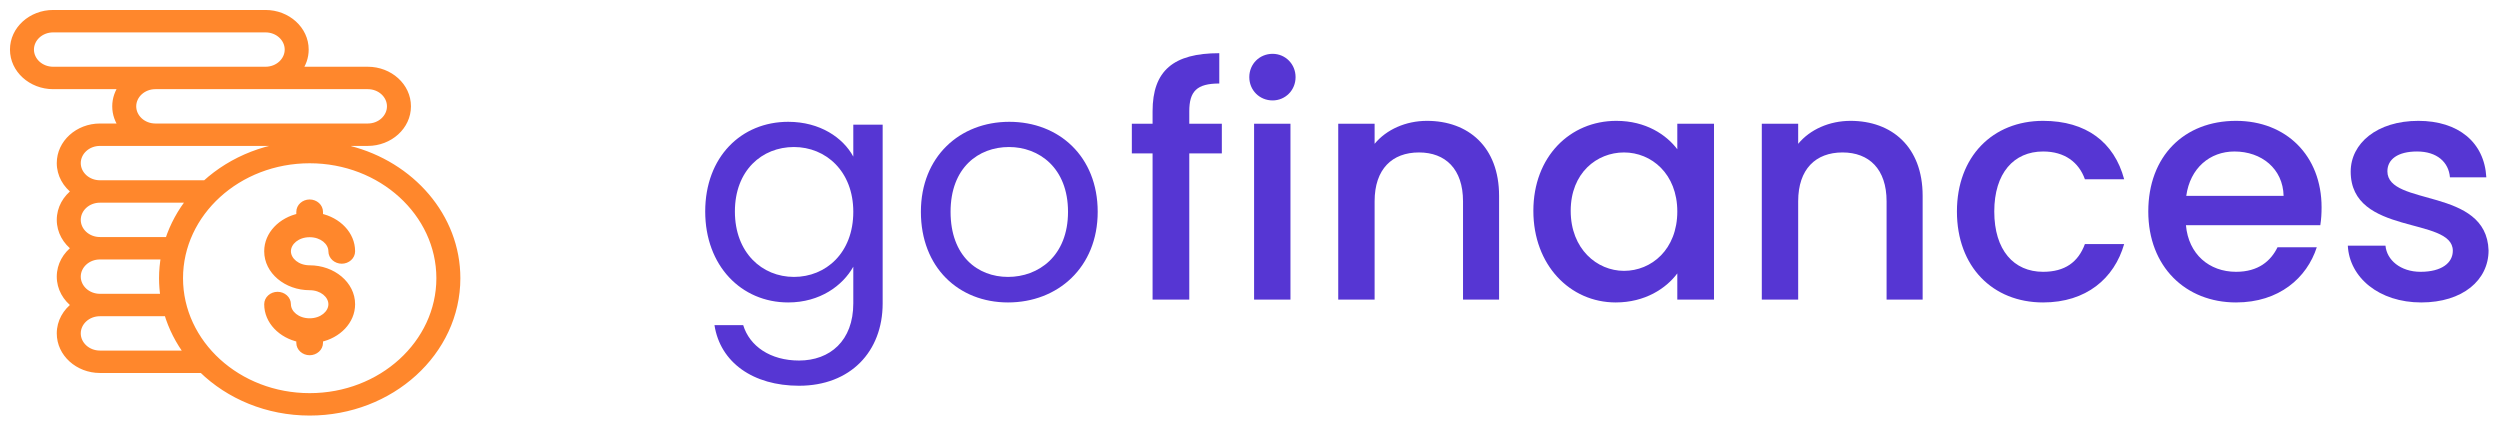
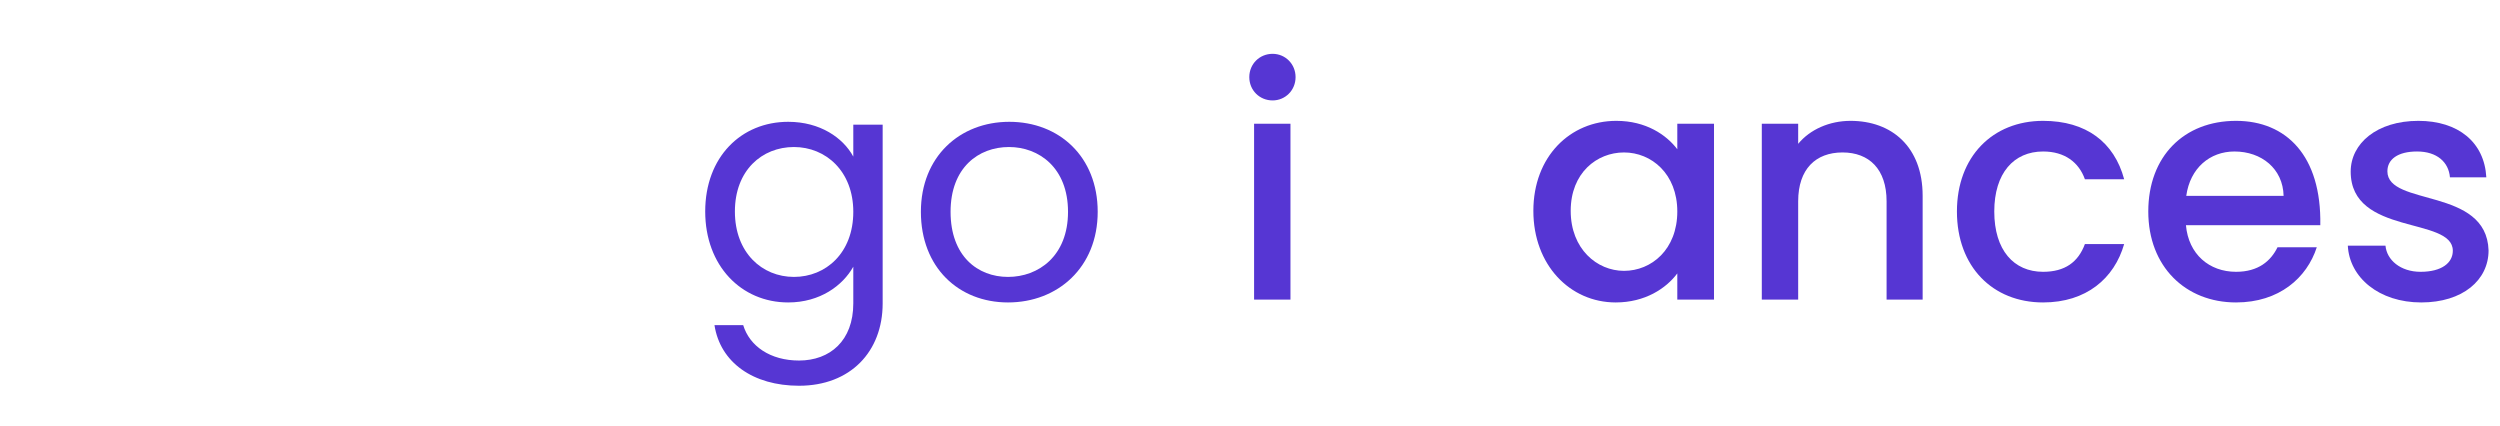
<svg xmlns="http://www.w3.org/2000/svg" width="188" height="32" viewBox="0 0 188 32" fill="none">
-   <path fill-rule="evenodd" clip-rule="evenodd" d="M25.959 10.723C26.072 10.874 26.169 11.036 26.249 11.208C30.926 12.388 34.369 16.296 34.369 20.921C34.369 26.479 29.398 31 23.289 31C20.1 31 17.221 29.767 15.198 27.798H7.517C5.864 27.798 4.519 26.575 4.519 25.071C4.519 24.207 4.963 23.437 5.654 22.937C4.963 22.437 4.519 21.666 4.519 20.802C4.519 19.939 4.963 19.168 5.654 18.668C4.963 18.168 4.519 17.397 4.519 16.534C4.519 15.67 4.963 14.899 5.654 14.399C4.963 13.899 4.519 13.129 4.519 12.265C4.519 10.761 5.864 9.538 7.517 9.538H9.217C8.885 9.099 8.69 8.568 8.69 7.996C8.69 7.424 8.885 6.893 9.217 6.455H3.998C2.345 6.455 1 5.231 1 3.727C1 2.223 2.345 1 3.998 1H19.965C21.618 1 22.963 2.223 22.963 3.727C22.963 4.299 22.768 4.83 22.437 5.269H27.656C29.309 5.269 30.654 6.492 30.654 7.996C30.654 9.5 29.309 10.723 27.656 10.723H25.959ZM29.35 7.996C29.35 7.146 28.59 6.455 27.656 6.455H11.688C10.754 6.455 9.994 7.146 9.994 7.996C9.994 8.846 10.754 9.538 11.688 9.538H23.485H27.656C28.59 9.538 29.35 8.846 29.35 7.996ZM2.303 3.727C2.303 4.577 3.064 5.269 3.998 5.269H19.965C20.9 5.269 21.66 4.577 21.66 3.727C21.66 2.877 20.9 2.186 19.965 2.186H3.998C3.064 2.186 2.303 2.877 2.303 3.727ZM23.485 10.723H7.517C6.583 10.723 5.823 11.415 5.823 12.265C5.823 13.115 6.583 13.806 7.517 13.806H15.449C17.456 11.976 20.23 10.842 23.289 10.842C23.604 10.842 23.916 10.855 24.224 10.878C23.999 10.779 23.747 10.723 23.485 10.723ZM14.335 14.992H7.517C6.583 14.992 5.823 15.684 5.823 16.534C5.823 17.384 6.583 18.075 7.517 18.075H12.66C13.024 16.954 13.595 15.914 14.335 14.992ZM12.361 19.261H7.517C6.583 19.261 5.823 19.952 5.823 20.802C5.823 21.652 6.583 22.344 7.517 22.344H12.321C12.248 21.879 12.21 21.404 12.21 20.921C12.21 20.355 12.262 19.801 12.361 19.261ZM5.823 25.071C5.823 25.921 6.583 26.613 7.517 26.613H14.151C13.45 25.684 12.916 24.645 12.587 23.53H7.517C6.583 23.53 5.823 24.221 5.823 25.071ZM13.513 20.921C13.513 25.825 17.899 29.814 23.289 29.814C28.68 29.814 33.065 25.825 33.065 20.921C33.065 16.017 28.68 12.028 23.289 12.028C17.899 12.028 13.513 16.017 13.513 20.921ZM21.627 18.895C21.627 19.615 22.371 20.201 23.286 20.201C25.033 20.201 26.454 21.403 26.454 22.88C26.454 24.137 25.424 25.194 24.04 25.481V25.778C24.04 26.157 23.703 26.464 23.286 26.464C22.87 26.464 22.532 26.157 22.532 25.778V25.481C21.148 25.194 20.118 24.137 20.118 22.88C20.118 22.501 20.456 22.194 20.873 22.194C21.289 22.194 21.627 22.501 21.627 22.88C21.627 23.6 22.371 24.186 23.286 24.186C24.201 24.186 24.945 23.6 24.945 22.88C24.945 22.159 24.201 21.573 23.286 21.573C21.539 21.573 20.118 20.372 20.118 18.895C20.118 17.637 21.148 16.58 22.532 16.293V15.936C22.532 15.557 22.87 15.25 23.286 15.25C23.703 15.25 24.04 15.557 24.04 15.936V16.293C25.424 16.58 26.454 17.637 26.454 18.895C26.454 19.273 26.116 19.581 25.7 19.581C25.283 19.581 24.945 19.273 24.945 18.895C24.945 18.174 24.201 17.588 23.286 17.588C22.371 17.588 21.627 18.174 21.627 18.895Z" fill="#FF872C" />
-   <path d="M26.249 11.208L26.022 11.312L26.072 11.421L26.187 11.45L26.249 11.208ZM25.959 10.723V10.473H25.458L25.759 10.874L25.959 10.723ZM15.198 27.798L15.372 27.619L15.3 27.548H15.198V27.798ZM5.654 22.937L5.801 23.139L6.081 22.937L5.801 22.734L5.654 22.937ZM5.654 18.668L5.801 18.87L6.081 18.668L5.801 18.465L5.654 18.668ZM5.654 14.399L5.801 14.602L6.081 14.399L5.801 14.197L5.654 14.399ZM9.217 9.538V9.788H9.72L9.416 9.387L9.217 9.538ZM9.217 6.455L9.416 6.605L9.719 6.205H9.217V6.455ZM22.437 5.269L22.237 5.118L21.934 5.519H22.437V5.269ZM15.449 13.806V14.056H15.546L15.617 13.991L15.449 13.806ZM24.224 10.878L24.205 11.127L24.325 10.649L24.224 10.878ZM14.335 14.992L14.53 15.149L14.857 14.742H14.335V14.992ZM12.66 18.075V18.325H12.842L12.898 18.152L12.66 18.075ZM12.361 19.261L12.607 19.306L12.661 19.011H12.361V19.261ZM12.321 22.344V22.594H12.613L12.568 22.305L12.321 22.344ZM14.151 26.613V26.863H14.652L14.35 26.462L14.151 26.613ZM12.587 23.53L12.827 23.459L12.774 23.28H12.587V23.53ZM24.04 25.481L23.99 25.236L23.79 25.278V25.481H24.04ZM22.532 25.481H22.782V25.278L22.583 25.236L22.532 25.481ZM22.532 16.293L22.583 16.538L22.782 16.497V16.293H22.532ZM24.04 16.293H23.79V16.497L23.99 16.538L24.04 16.293ZM26.476 11.103C26.389 10.915 26.282 10.737 26.159 10.573L25.759 10.874C25.862 11.01 25.95 11.157 26.022 11.312L26.476 11.103ZM34.619 20.921C34.619 16.164 31.08 12.169 26.31 10.965L26.187 11.45C30.771 12.607 34.119 16.427 34.119 20.921H34.619ZM23.289 31.25C29.514 31.25 34.619 26.638 34.619 20.921H34.119C34.119 26.319 29.283 30.75 23.289 30.75V31.25ZM15.024 27.977C17.094 29.992 20.035 31.25 23.289 31.25V30.75C20.164 30.75 17.349 29.542 15.372 27.619L15.024 27.977ZM7.517 28.048H15.198V27.548H7.517V28.048ZM4.269 25.071C4.269 26.735 5.749 28.048 7.517 28.048V27.548C5.98 27.548 4.769 26.415 4.769 25.071H4.269ZM5.508 22.734C4.76 23.276 4.269 24.118 4.269 25.071H4.769C4.769 24.297 5.167 23.598 5.801 23.139L5.508 22.734ZM4.269 20.802C4.269 21.756 4.76 22.598 5.508 23.139L5.801 22.734C5.167 22.275 4.769 21.576 4.769 20.802H4.269ZM5.508 18.465C4.76 19.007 4.269 19.849 4.269 20.802H4.769C4.769 20.028 5.167 19.329 5.801 18.87L5.508 18.465ZM4.269 16.534C4.269 17.487 4.76 18.329 5.508 18.87L5.801 18.465C5.167 18.007 4.769 17.308 4.769 16.534H4.269ZM5.508 14.197C4.76 14.738 4.269 15.58 4.269 16.534H4.769C4.769 15.759 5.167 15.06 5.801 14.602L5.508 14.197ZM4.269 12.265C4.269 13.218 4.76 14.06 5.508 14.602L5.801 14.197C5.167 13.738 4.769 13.039 4.769 12.265H4.269ZM7.517 9.288C5.749 9.288 4.269 10.601 4.269 12.265H4.769C4.769 10.921 5.98 9.788 7.517 9.788V9.288ZM9.217 9.288H7.517V9.788H9.217V9.288ZM8.44 7.996C8.44 8.626 8.655 9.209 9.018 9.688L9.416 9.387C9.115 8.988 8.94 8.509 8.94 7.996H8.44ZM9.018 6.304C8.655 6.783 8.44 7.366 8.44 7.996H8.94C8.94 7.483 9.115 7.004 9.416 6.605L9.018 6.304ZM3.998 6.705H9.217V6.205H3.998V6.705ZM0.75 3.727C0.75 5.391 2.23 6.705 3.998 6.705V6.205C2.46 6.205 1.25 5.071 1.25 3.727H0.75ZM3.998 0.75C2.23 0.75 0.75 2.064 0.75 3.727H1.25C1.25 2.383 2.46 1.25 3.998 1.25V0.75ZM19.965 0.75H3.998V1.25H19.965V0.75ZM23.213 3.727C23.213 2.064 21.734 0.75 19.965 0.75V1.25C21.503 1.25 22.713 2.383 22.713 3.727H23.213ZM22.636 5.42C22.998 4.94 23.213 4.357 23.213 3.727H22.713C22.713 4.241 22.539 4.719 22.237 5.118L22.636 5.42ZM27.656 5.019H22.437V5.519H27.656V5.019ZM30.904 7.996C30.904 6.332 29.424 5.019 27.656 5.019V5.519C29.194 5.519 30.404 6.652 30.404 7.996H30.904ZM27.656 10.973C29.424 10.973 30.904 9.66 30.904 7.996H30.404C30.404 9.34 29.194 10.473 27.656 10.473V10.973ZM25.959 10.973H27.656V10.473H25.959V10.973ZM27.656 6.705C28.475 6.705 29.1 7.306 29.1 7.996H29.6C29.6 6.986 28.706 6.205 27.656 6.205V6.705ZM11.688 6.705H27.656V6.205H11.688V6.705ZM10.244 7.996C10.244 7.306 10.869 6.705 11.688 6.705V6.205C10.639 6.205 9.744 6.986 9.744 7.996H10.244ZM11.688 9.288C10.869 9.288 10.244 8.686 10.244 7.996H9.744C9.744 9.006 10.639 9.788 11.688 9.788V9.288ZM23.485 9.288H11.688V9.788H23.485V9.288ZM27.656 9.288H23.485V9.788H27.656V9.288ZM29.1 7.996C29.1 8.686 28.475 9.288 27.656 9.288V9.788C28.706 9.788 29.6 9.006 29.6 7.996H29.1ZM3.998 5.019C3.179 5.019 2.553 4.417 2.553 3.727H2.053C2.053 4.737 2.948 5.519 3.998 5.519V5.019ZM19.965 5.019H3.998V5.519H19.965V5.019ZM21.41 3.727C21.41 4.417 20.785 5.019 19.965 5.019V5.519C21.015 5.519 21.91 4.737 21.91 3.727H21.41ZM19.965 2.436C20.785 2.436 21.41 3.037 21.41 3.727H21.91C21.91 2.718 21.015 1.936 19.965 1.936V2.436ZM3.998 2.436H19.965V1.936H3.998V2.436ZM2.553 3.727C2.553 3.037 3.179 2.436 3.998 2.436V1.936C2.948 1.936 2.053 2.718 2.053 3.727H2.553ZM7.517 10.973H23.485V10.473H7.517V10.973ZM6.073 12.265C6.073 11.575 6.698 10.973 7.517 10.973V10.473C6.468 10.473 5.573 11.255 5.573 12.265H6.073ZM7.517 13.556C6.698 13.556 6.073 12.955 6.073 12.265H5.573C5.573 13.275 6.468 14.056 7.517 14.056V13.556ZM15.449 13.556H7.517V14.056H15.449V13.556ZM23.289 10.592C20.168 10.592 17.334 11.749 15.28 13.622L15.617 13.991C17.578 12.203 20.292 11.092 23.289 11.092V10.592ZM24.243 10.629C23.929 10.605 23.611 10.592 23.289 10.592V11.092C23.597 11.092 23.903 11.104 24.205 11.127L24.243 10.629ZM23.485 10.973C23.712 10.973 23.929 11.021 24.123 11.107L24.325 10.649C24.068 10.536 23.782 10.473 23.485 10.473V10.973ZM7.517 15.242H14.335V14.742H7.517V15.242ZM6.073 16.534C6.073 15.843 6.698 15.242 7.517 15.242V14.742C6.468 14.742 5.573 15.524 5.573 16.534H6.073ZM7.517 17.825C6.698 17.825 6.073 17.224 6.073 16.534H5.573C5.573 17.543 6.468 18.325 7.517 18.325V17.825ZM12.66 17.825H7.517V18.325H12.66V17.825ZM14.14 14.836C13.383 15.78 12.796 16.847 12.422 17.998L12.898 18.152C13.252 17.061 13.809 16.048 14.53 15.149L14.14 14.836ZM7.517 19.511H12.361V19.011H7.517V19.511ZM6.073 20.802C6.073 20.112 6.698 19.511 7.517 19.511V19.011C6.468 19.011 5.573 19.793 5.573 20.802H6.073ZM7.517 22.094C6.698 22.094 6.073 21.492 6.073 20.802H5.573C5.573 21.812 6.468 22.594 7.517 22.594V22.094ZM12.321 22.094H7.517V22.594H12.321V22.094ZM11.96 20.921C11.96 21.417 11.999 21.905 12.074 22.382L12.568 22.305C12.497 21.853 12.46 21.391 12.46 20.921H11.96ZM12.115 19.216C12.014 19.771 11.96 20.34 11.96 20.921H12.46C12.46 20.371 12.511 19.832 12.607 19.306L12.115 19.216ZM7.517 26.363C6.698 26.363 6.073 25.761 6.073 25.071H5.573C5.573 26.081 6.468 26.863 7.517 26.863V26.363ZM14.151 26.363H7.517V26.863H14.151V26.363ZM12.347 23.6C12.685 24.746 13.233 25.812 13.951 26.763L14.35 26.462C13.667 25.557 13.147 24.544 12.827 23.459L12.347 23.6ZM7.517 23.78H12.587V23.28H7.517V23.78ZM6.073 25.071C6.073 24.381 6.698 23.78 7.517 23.78V23.28C6.468 23.28 5.573 24.061 5.573 25.071H6.073ZM23.289 29.564C18.014 29.564 13.763 25.665 13.763 20.921H13.263C13.263 25.985 17.784 30.064 23.289 30.064V29.564ZM32.815 20.921C32.815 25.665 28.564 29.564 23.289 29.564V30.064C28.795 30.064 33.315 25.985 33.315 20.921H32.815ZM23.289 12.278C28.564 12.278 32.815 16.177 32.815 20.921H33.315C33.315 15.857 28.795 11.778 23.289 11.778V12.278ZM13.763 20.921C13.763 16.177 18.014 12.278 23.289 12.278V11.778C17.784 11.778 13.263 15.857 13.263 20.921H13.763ZM23.286 19.951C22.45 19.951 21.877 19.424 21.877 18.895H21.377C21.377 19.805 22.292 20.451 23.286 20.451V19.951ZM26.704 22.88C26.704 21.227 25.13 19.951 23.286 19.951V20.451C24.936 20.451 26.204 21.578 26.204 22.88H26.704ZM24.091 25.726C25.559 25.422 26.704 24.285 26.704 22.88H26.204C26.204 23.989 25.289 24.967 23.99 25.236L24.091 25.726ZM24.29 25.778V25.481H23.79V25.778H24.29ZM23.286 26.714C23.818 26.714 24.29 26.316 24.29 25.778H23.79C23.79 25.997 23.587 26.214 23.286 26.214V26.714ZM22.282 25.778C22.282 26.316 22.754 26.714 23.286 26.714V26.214C22.985 26.214 22.782 25.997 22.782 25.778H22.282ZM22.282 25.481V25.778H22.782V25.481H22.282ZM19.868 22.88C19.868 24.285 21.013 25.422 22.481 25.726L22.583 25.236C21.283 24.967 20.368 23.989 20.368 22.88H19.868ZM20.873 21.944C20.341 21.944 19.868 22.341 19.868 22.88H20.368C20.368 22.661 20.571 22.444 20.873 22.444V21.944ZM21.877 22.88C21.877 22.341 21.404 21.944 20.873 21.944V22.444C21.174 22.444 21.377 22.661 21.377 22.88H21.877ZM23.286 23.936C22.45 23.936 21.877 23.41 21.877 22.88H21.377C21.377 23.791 22.292 24.436 23.286 24.436V23.936ZM24.695 22.88C24.695 23.41 24.122 23.936 23.286 23.936V24.436C24.28 24.436 25.195 23.791 25.195 22.88H24.695ZM23.286 21.823C24.122 21.823 24.695 22.35 24.695 22.88H25.195C25.195 21.969 24.28 21.323 23.286 21.323V21.823ZM19.868 18.895C19.868 20.547 21.442 21.823 23.286 21.823V21.323C21.637 21.323 20.368 20.196 20.368 18.895H19.868ZM22.481 16.048C21.013 16.353 19.868 17.489 19.868 18.895H20.368C20.368 17.785 21.283 16.807 22.583 16.538L22.481 16.048ZM22.282 15.936V16.293H22.782V15.936H22.282ZM23.286 15C22.754 15 22.282 15.397 22.282 15.936H22.782C22.782 15.717 22.985 15.5 23.286 15.5V15ZM24.29 15.936C24.29 15.397 23.818 15 23.286 15V15.5C23.587 15.5 23.79 15.717 23.79 15.936H24.29ZM24.29 16.293V15.936H23.79V16.293H24.29ZM26.704 18.895C26.704 17.489 25.559 16.353 24.091 16.048L23.99 16.538C25.289 16.807 26.204 17.785 26.204 18.895H26.704ZM25.7 19.831C26.232 19.831 26.704 19.433 26.704 18.895H26.204C26.204 19.113 26.001 19.331 25.7 19.331V19.831ZM24.695 18.895C24.695 19.433 25.168 19.831 25.7 19.831V19.331C25.398 19.331 25.195 19.113 25.195 18.895H24.695ZM23.286 17.838C24.122 17.838 24.695 18.364 24.695 18.895H25.195C25.195 17.984 24.28 17.338 23.286 17.338V17.838ZM21.877 18.895C21.877 18.364 22.45 17.838 23.286 17.838V17.338C22.292 17.338 21.377 17.984 21.377 18.895H21.877Z" fill="#FF872C" />
  <path d="M53.032 15.904C53.032 19.984 55.744 22.744 59.272 22.744C61.672 22.744 63.376 21.472 64.168 20.056V22.816C64.168 25.624 62.416 27.112 60.088 27.112C57.928 27.112 56.368 26.032 55.888 24.448H53.728C54.16 27.256 56.632 29.008 60.088 29.008C63.952 29.008 66.376 26.44 66.376 22.816V9.376H64.168V11.776C63.4 10.36 61.672 9.16 59.272 9.16C55.744 9.16 53.032 11.8 53.032 15.904ZM64.168 15.928C64.168 19.024 62.104 20.824 59.704 20.824C57.304 20.824 55.264 19 55.264 15.904C55.264 12.808 57.304 11.056 59.704 11.056C62.104 11.056 64.168 12.88 64.168 15.928Z" fill="#5636D3" />
  <path d="M82.547 15.928C82.547 11.776 79.643 9.16 75.899 9.16C72.179 9.16 69.251 11.776 69.251 15.928C69.251 20.104 72.083 22.744 75.803 22.744C79.547 22.744 82.547 20.104 82.547 15.928ZM71.483 15.928C71.483 12.616 73.571 11.056 75.875 11.056C78.131 11.056 80.315 12.616 80.315 15.928C80.315 19.264 78.083 20.824 75.803 20.824C73.523 20.824 71.483 19.264 71.483 15.928Z" fill="#5636D3" />
-   <path d="M86.674 22.528H89.434V11.536H91.882V9.304H89.434V8.368C89.434 6.856 90.01 6.28 91.69 6.28V4C88.234 4 86.674 5.32 86.674 8.368V9.304H85.114V11.536H86.674V22.528Z" fill="#5636D3" />
  <path d="M94.307 22.528H97.043V9.304H94.307V22.528ZM95.699 7.552C96.659 7.552 97.427 6.784 97.427 5.8C97.427 4.816 96.659 4.048 95.699 4.048C94.715 4.048 93.947 4.816 93.947 5.8C93.947 6.784 94.715 7.552 95.699 7.552Z" fill="#5636D3" />
-   <path d="M110.019 22.528H112.731V14.728C112.731 11.032 110.403 9.088 107.307 9.088C105.723 9.088 104.259 9.736 103.371 10.816V9.304H100.635V22.528H103.371V15.136C103.371 12.712 104.691 11.464 106.707 11.464C108.699 11.464 110.019 12.712 110.019 15.136V22.528Z" fill="#5636D3" />
  <path d="M115.309 15.856C115.309 19.936 118.069 22.744 121.501 22.744C123.709 22.744 125.293 21.688 126.133 20.56V22.528H128.893V9.304H126.133V11.224C125.317 10.144 123.781 9.088 121.549 9.088C118.069 9.088 115.309 11.776 115.309 15.856ZM126.133 15.904C126.133 18.76 124.189 20.368 122.125 20.368C120.085 20.368 118.117 18.712 118.117 15.856C118.117 13 120.085 11.464 122.125 11.464C124.189 11.464 126.133 13.072 126.133 15.904Z" fill="#5636D3" />
  <path d="M141.871 22.528H144.583V14.728C144.583 11.032 142.255 9.088 139.159 9.088C137.575 9.088 136.111 9.736 135.223 10.816V9.304H132.487V22.528H135.223V15.136C135.223 12.712 136.543 11.464 138.559 11.464C140.551 11.464 141.871 12.712 141.871 15.136V22.528Z" fill="#5636D3" />
  <path d="M147.161 15.904C147.161 20.056 149.849 22.744 153.641 22.744C156.881 22.744 158.993 20.944 159.737 18.352H156.785C156.281 19.72 155.273 20.44 153.641 20.44C151.433 20.44 149.969 18.808 149.969 15.904C149.969 13.024 151.433 11.392 153.641 11.392C155.273 11.392 156.329 12.208 156.785 13.48H159.737C158.993 10.696 156.881 9.088 153.641 9.088C149.849 9.088 147.161 11.776 147.161 15.904Z" fill="#5636D3" />
-   <path d="M168.031 11.392C170.071 11.392 171.679 12.688 171.727 14.728H164.407C164.695 12.64 166.183 11.392 168.031 11.392ZM174.223 18.592H171.271C170.767 19.624 169.831 20.44 168.151 20.44C166.135 20.44 164.575 19.12 164.383 16.936H174.487C174.559 16.48 174.583 16.048 174.583 15.592C174.583 11.704 171.919 9.088 168.151 9.088C164.239 9.088 161.551 11.752 161.551 15.904C161.551 20.056 164.359 22.744 168.151 22.744C171.391 22.744 173.479 20.896 174.223 18.592Z" fill="#5636D3" />
+   <path d="M168.031 11.392C170.071 11.392 171.679 12.688 171.727 14.728H164.407C164.695 12.64 166.183 11.392 168.031 11.392ZM174.223 18.592H171.271C170.767 19.624 169.831 20.44 168.151 20.44C166.135 20.44 164.575 19.12 164.383 16.936H174.487C174.583 11.704 171.919 9.088 168.151 9.088C164.239 9.088 161.551 11.752 161.551 15.904C161.551 20.056 164.359 22.744 168.151 22.744C171.391 22.744 173.479 20.896 174.223 18.592Z" fill="#5636D3" />
  <path d="M187.14 18.832C186.996 14.056 179.532 15.544 179.532 12.88C179.532 11.992 180.3 11.392 181.764 11.392C183.252 11.392 184.14 12.184 184.236 13.336H186.972C186.828 10.696 184.86 9.088 181.86 9.088C178.74 9.088 176.772 10.792 176.772 12.904C176.772 17.752 184.452 16.264 184.452 18.856C184.452 19.768 183.612 20.44 182.028 20.44C180.516 20.44 179.484 19.552 179.388 18.472H176.556C176.676 20.872 178.908 22.744 182.076 22.744C185.196 22.744 187.14 21.064 187.14 18.832Z" fill="#5636D3" />
</svg>